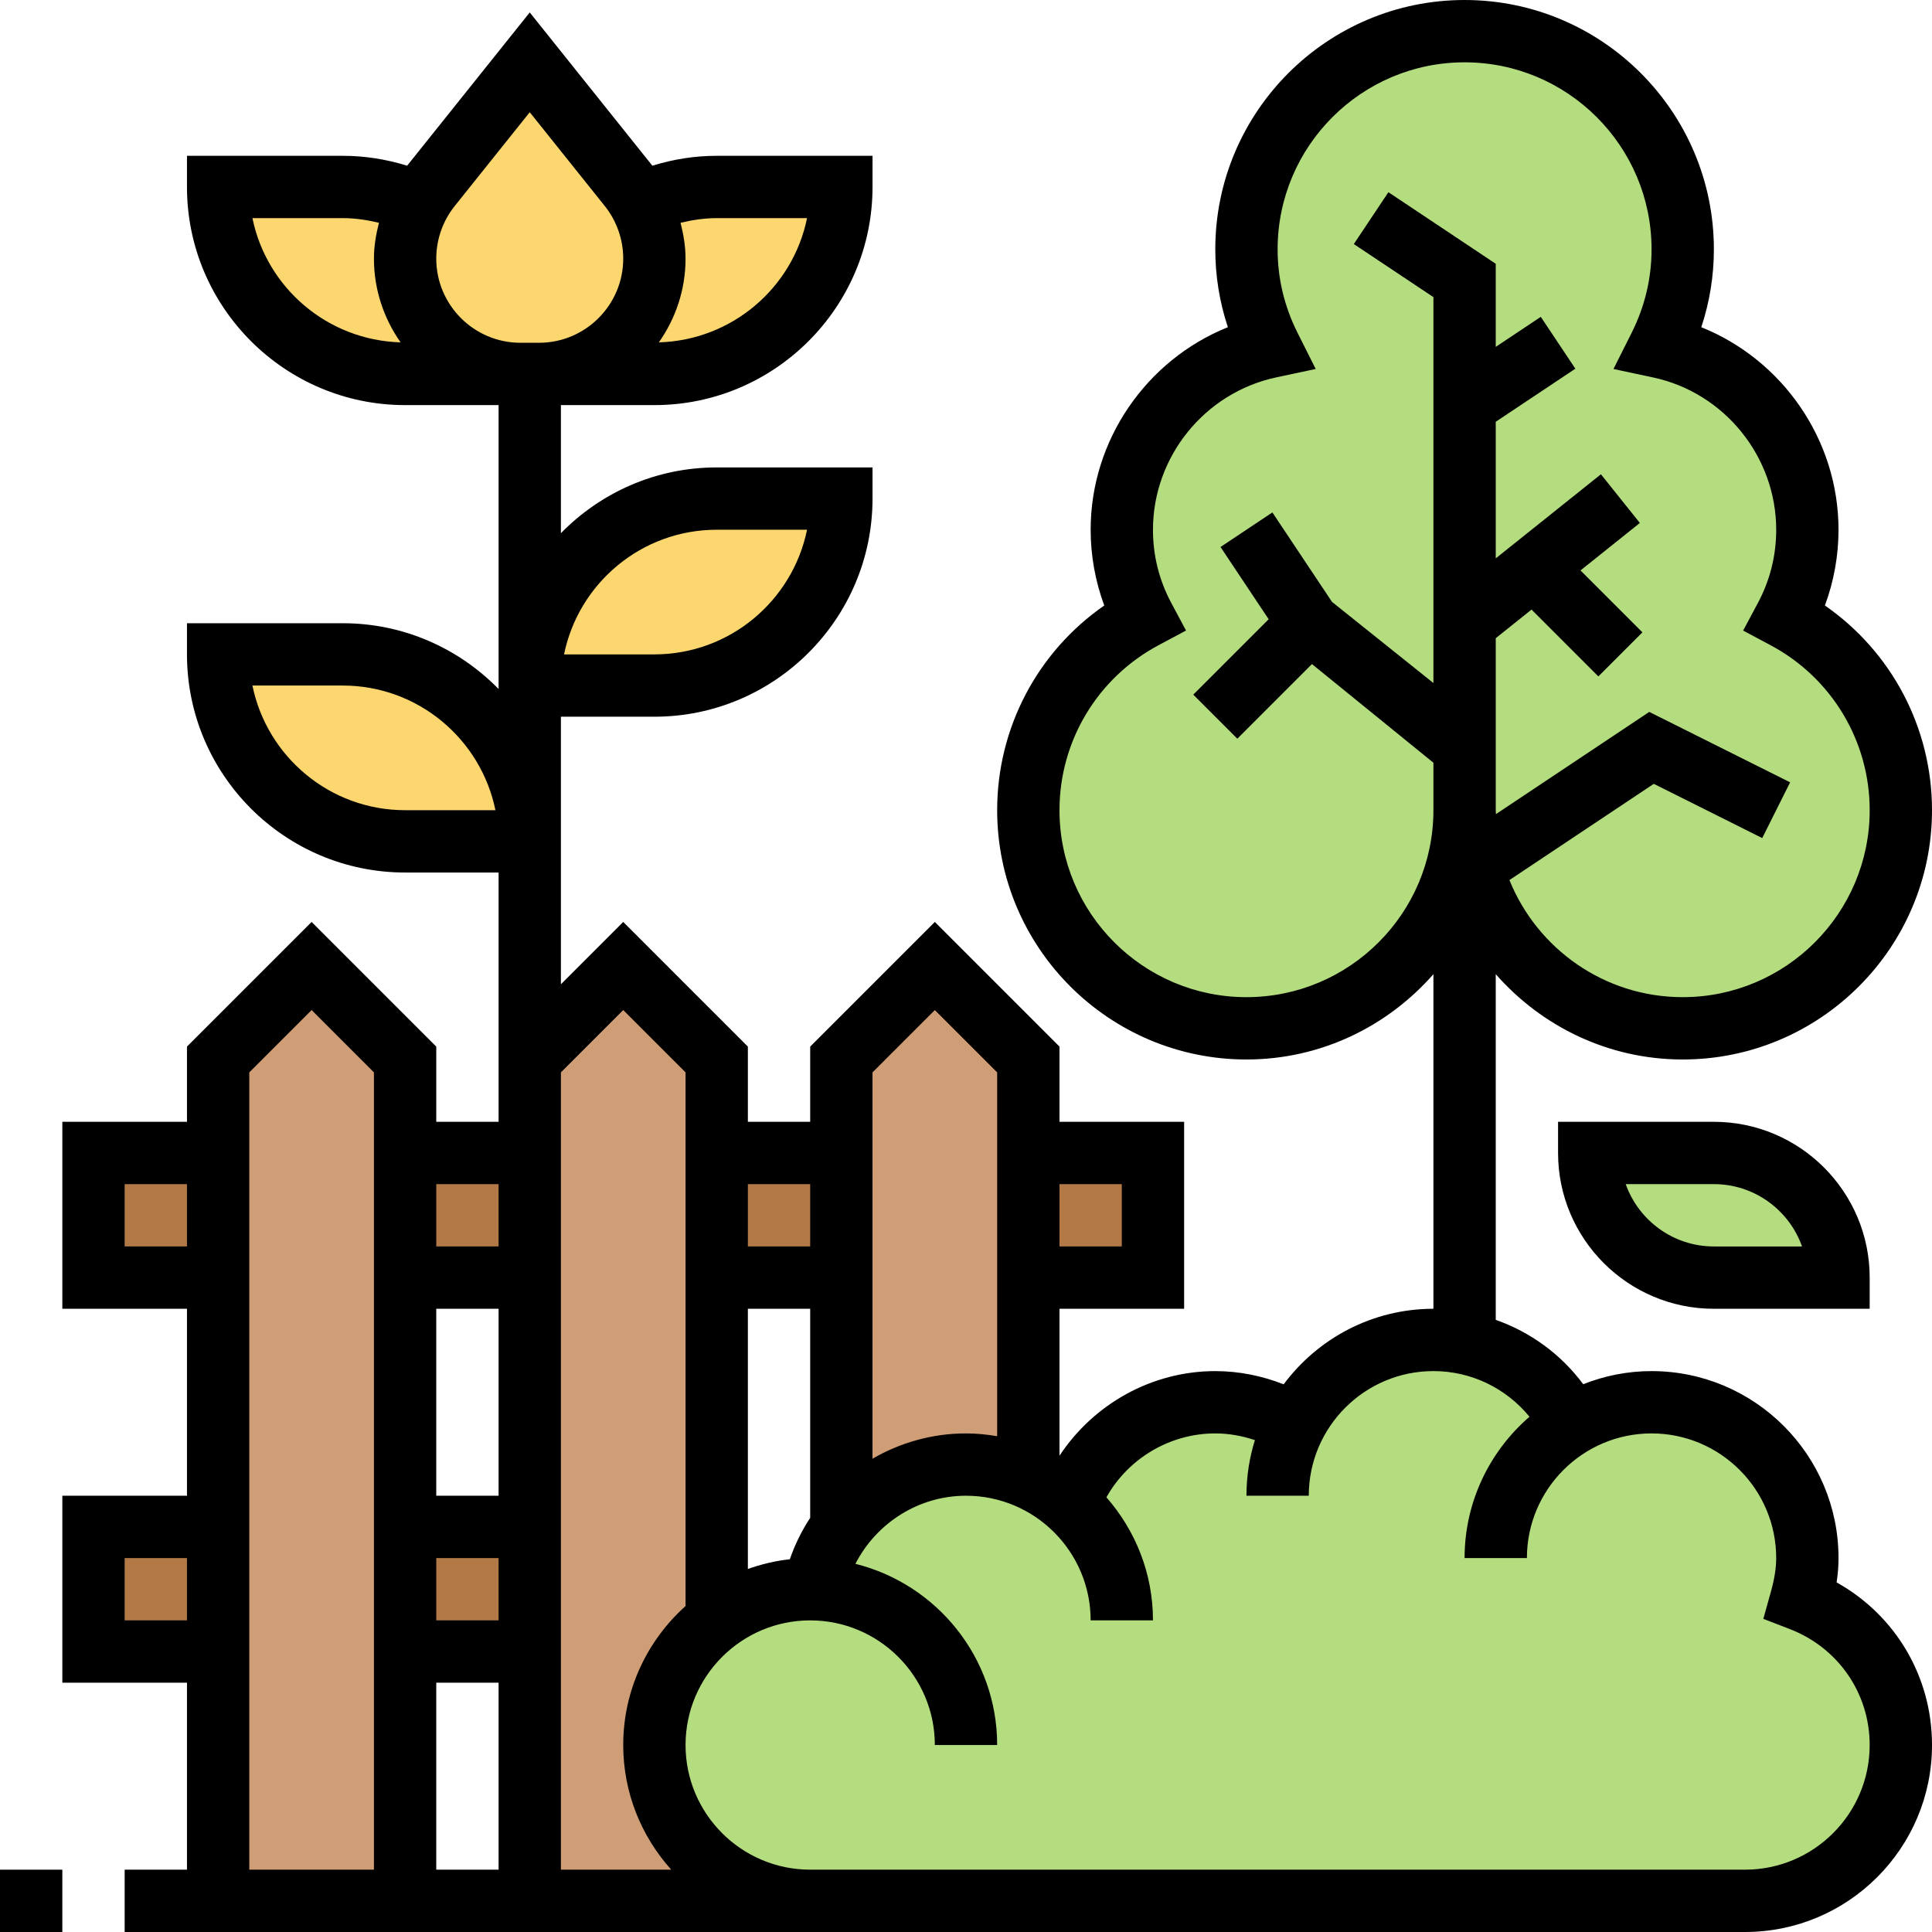
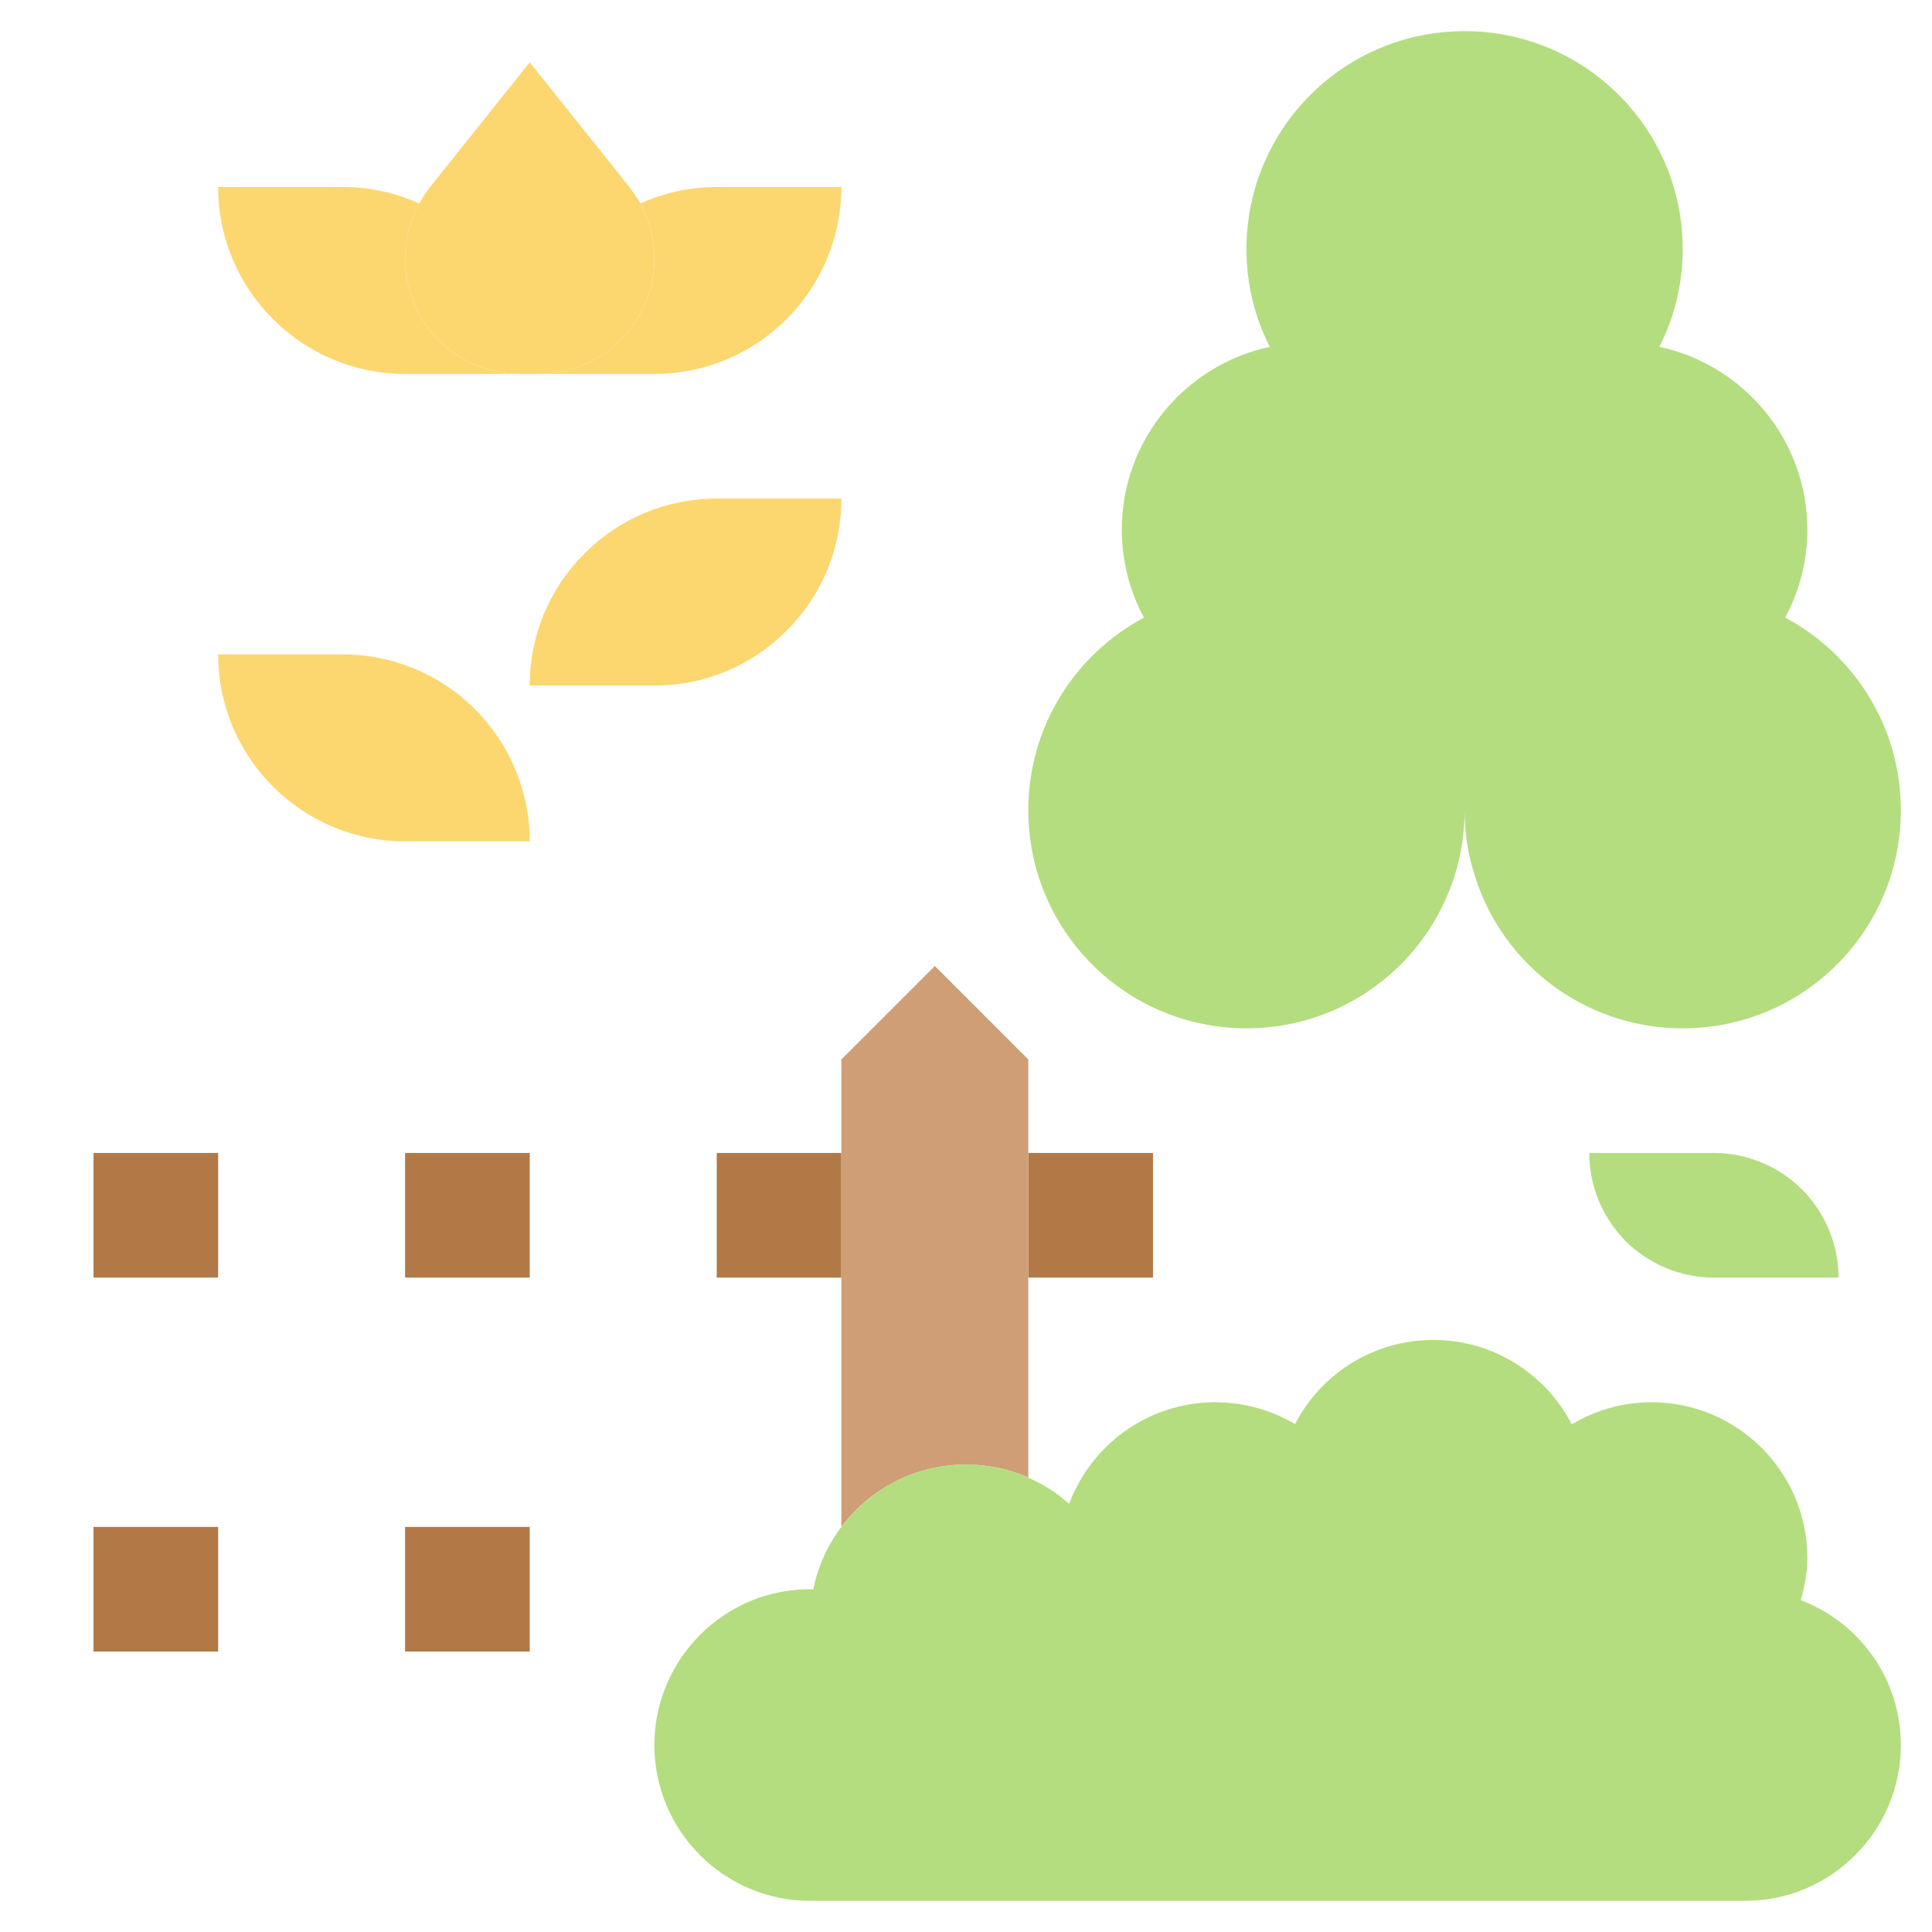
<svg xmlns="http://www.w3.org/2000/svg" height="496pt" viewBox="0 0 496 496" width="496pt">
  <g fill="#b27946">
    <path d="m24 392h32v32h-32zm0 0" />
    <path d="m104 392h32v32h-32zm0 0" />
    <path d="m264 296h32v32h-32zm0 0" />
    <path d="m184 296h32v32h-32zm0 0" />
    <path d="m104 296h32v32h-32zm0 0" />
    <path d="m24 296h32v32h-32zm0 0" />
  </g>
  <path d="m264 328v51.281c-4.879-2.082-10.32-3.281-16-3.281-13.121 0-24.719 6.32-32 16v-120l24-24 24 24zm0 0" fill="#cf9e76" />
-   <path d="m208 488h-72v-216l24-24 24 24v144c-9.68 7.281-16 18.961-16 32 0 22.078 17.922 40 40 40zm0 0" fill="#cf9e76" />
-   <path d="m104 424v64h-48v-216l24-24 24 24zm0 0" fill="#cf9e76" />
  <path d="m136 216h-32c-26.48 0-48-21.52-48-48h32c26.48 0 48 21.52 48 48zm0 0" fill="#fcd770" />
  <path d="m184 128h32c0 13.281-5.359 25.281-14.078 33.922-8.641 8.719-20.641 14.078-33.922 14.078h-32c0-13.281 5.359-25.281 14.078-33.922 8.641-8.719 20.641-14.078 33.922-14.078zm0 0" fill="#fcd770" />
  <path d="m184 48h32c0 26.48-21.52 48-48 48h-29.602c16.32 0 29.602-13.281 29.602-29.602 0-4.957-1.281-9.84-3.602-14.16 6-2.719 12.641-4.238 19.602-4.238zm0 0" fill="#fcd770" />
  <path d="m164.398 52.238c2.32 4.32 3.602 9.203 3.602 14.16 0 16.32-13.281 29.602-29.602 29.602h-4.797c-8.16 0-15.523-3.359-20.961-8.641-5.281-5.438-8.641-12.801-8.641-20.961 0-4.957 1.281-9.84 3.602-14.16.879-1.52 1.84-2.957 2.879-4.316l25.52-31.922 25.52 31.922c1.039 1.359 2 2.797 2.879 4.316zm0 0" fill="#fcd770" />
  <path d="m133.602 96h-29.602c-26.48 0-48-21.52-48-48h32c6.961 0 13.602 1.52 19.602 4.238-2.32 4.32-3.602 9.203-3.602 14.16 0 8.16 3.359 15.523 8.641 20.961 5.438 5.281 12.801 8.641 20.961 8.641zm0 0" fill="#fcd770" />
  <path d="m216 392c7.281-9.68 18.879-16 32-16 5.68 0 11.121 1.199 16 3.281v.078c3.84 1.68 7.359 3.922 10.48 6.719 5.68-15.199 20.32-26.078 37.52-26.078 7.52 0 14.48 2.078 20.48 5.602 6.641-12.883 20.078-21.602 35.52-21.602s28.879 8.801 35.52 21.68c6-3.602 12.961-5.68 20.48-5.68 22.078 0 40 17.922 40 40 0 3.762-.719 7.281-1.68 10.801 15.039 5.758 25.68 20.16 25.68 37.199 0 22.078-17.922 40-40 40h-240c-22.078 0-40-17.922-40-40 0-13.039 6.32-24.719 16-32 6.641-5.039 14.961-8 24-8 .238 0 .559 0 .801.078v-.078c1.199-5.922 3.68-11.359 7.199-16zm0 0" fill="#b4dd7f" />
  <path d="m472 328h-32c-8.801 0-16.801-3.602-22.641-9.359-5.758-5.84-9.359-13.84-9.359-22.641h32c8.801 0 16.801 3.602 22.641 9.359 5.758 5.84 9.359 13.84 9.359 22.641zm0 0" fill="#b4dd7f" />
  <path d="m378 222.641c-1.359-4.641-2-9.602-2-14.641 0 30.961-25.039 56-56 56s-56-25.039-56-56c0-21.441 12-40 29.68-49.441-3.602-6.719-5.68-14.398-5.68-22.559 0-23.039 16.32-42.32 38-46.961-3.84-7.52-6-16-6-25.039 0-30.961 25.039-56 56-56s56 25.039 56 56c0 9.039-2.16 17.52-6 25.039 21.68 4.641 38 23.922 38 46.961 0 8.16-2.078 15.84-5.68 22.559 17.68 9.441 29.68 28 29.68 49.441 0 30.961-25.039 56-56 56-25.922 0-47.68-17.52-54-41.359zm0 0" fill="#b4dd7f" />
-   <path d="m471.512 406.246c.328-2.141.488-4.199.488-6.246 0-26.473-21.527-48-48-48-6.199 0-12.105 1.215-17.543 3.367-5.723-7.703-13.547-13.383-22.457-16.527v-88.742c11.742 13.367 28.855 21.902 48 21.902 35.289 0 64-28.711 64-64 0-21.152-10.367-40.672-27.496-52.551 2.305-6.211 3.496-12.816 3.496-19.449 0-23.055-14.359-43.617-35.23-52 2.141-6.449 3.23-13.145 3.23-20 0-35.289-28.711-64-64-64s-64 28.711-64 64c0 6.855 1.09 13.551 3.23 20-20.871 8.383-35.23 28.945-35.23 52 0 6.633 1.191 13.238 3.496 19.449-17.129 11.879-27.496 31.398-27.496 52.551 0 35.289 28.711 64 64 64 19.145 0 36.258-8.535 48-21.902v85.902c-15.742 0-29.695 7.648-38.449 19.391-5.566-2.184-11.504-3.391-17.551-3.391-16.312 0-31.246 8.465-40 21.727v-37.727h32v-48h-32v-19.312l-32-32-32 32v19.312h-16v-19.312l-32-32-16 16v-68.688h24c30.871 0 56-25.129 56-56v-8h-40c-15.664 0-29.824 6.48-40 16.887v-32.887h24c30.871 0 56-25.129 56-56v-8h-40c-5.641 0-11.168.879-16.52 2.543l-31.48-39.352-31.48 39.352c-5.352-1.664-10.879-2.543-16.52-2.543h-40v8c0 30.871 25.129 56 56 56h24v72.887c-10.176-10.406-24.336-16.887-40-16.887h-40v8c0 30.871 25.129 56 56 56h24v64h-16v-19.312l-32-32-32 32v19.312h-32v48h32v48h-32v48h32v48h-16v16h416c26.473 0 48-21.527 48-48 0-17.602-9.414-33.344-24.488-41.754zm-151.512-150.246c-26.473 0-48-21.527-48-48 0-17.742 9.742-33.977 25.426-42.352l7.062-3.77-3.777-7.062c-3.125-5.84-4.711-12.176-4.711-18.816 0-18.762 13.305-35.207 31.641-39.113l10.137-2.16-4.648-9.254c-3.402-6.777-5.129-13.992-5.129-21.473 0-26.473 21.527-48 48-48s48 21.527 48 48c0 7.48-1.727 14.695-5.129 21.48l-4.648 9.254 10.137 2.16c18.336 3.898 31.641 20.344 31.641 39.105 0 6.641-1.586 12.977-4.711 18.824l-3.777 7.062 7.062 3.77c15.684 8.367 25.426 24.602 25.426 42.344 0 26.473-21.527 48-48 48-20.129 0-37.367-12.457-44.488-30.055l37.062-24.707 27.84 13.922 7.16-14.312-36.16-18.078-39.367 26.246c-.008-.344-.047-.672-.047-1.016v-44.152l9.184-7.352 17.16 17.16 11.312-11.312-15.895-15.895 15.238-12.191-10-12.496-27 21.59v-35.07l20.441-13.625-8.875-13.312-11.566 7.711v-21.336l-27.559-18.375-8.875 13.312 20.434 13.625v99.07l-26.031-20.824-15.312-22.969-13.312 8.875 12.359 18.543-19.359 19.359 11.312 11.312 19.16-19.16 31.184 25.328v12.184c0 26.473-21.527 48-48 48zm-136-120h23.191c-3.719 18.23-19.871 32-39.191 32h-23.191c3.711-18.23 19.871-32 39.191-32zm23.191-80c-3.641 17.863-19.238 31.352-38.039 31.895 4.289-6.102 6.848-13.496 6.848-21.504 0-3.117-.52-6.191-1.281-9.191 3.035-.734 6.129-1.199 9.281-1.199zm-90.449-3.113 19.258-24.078 19.266 24.086c3.055 3.809 4.734 8.609 4.734 13.496 0 11.914-9.695 21.609-21.609 21.609h-4.781c-11.914 0-21.609-9.695-21.609-21.609 0-4.887 1.68-9.688 4.742-13.504zm-51.934 3.113h23.191c3.152 0 6.246.465 9.289 1.199-.77 3-1.289 6.074-1.289 9.191 0 8.008 2.559 15.402 6.84 21.504-18.793-.543-34.391-14.031-38.031-31.895zm39.191 152c-19.32 0-35.48-13.77-39.191-32h23.191c19.32 0 35.48 13.77 39.191 32zm184 96v16h-16v-16zm-48-44.688 16 16v93.406c-2.609-.438-5.273-.719-8-.719-8.664 0-16.871 2.367-24 6.496v-99.184zm-32 130.367c-2.168 3.273-3.91 6.824-5.23 10.625-3.738.406-7.336 1.281-10.77 2.504v-66.809h16zm0-85.68v16h-16v-16zm-32-28.688v137.008c-9.793 8.793-16 21.504-16 35.68 0 12.305 4.688 23.496 12.32 32h-28.32v-204.688l16-16zm-48 108.688h-16v-48h16zm0 16v16h-16v-16zm0 32v48h-16v-48zm0-128v16h-16v-16zm-96 16v-16h16v16zm0 96v-16h16v16zm32-140.688 16-16 16 16v204.688h-32zm384 204.688h-240c-17.648 0-32-14.352-32-32s14.352-32 32-32 32 14.352 32 32h16c0-22.457-15.52-41.312-36.391-46.52 5.367-10.449 16.191-17.48 28.391-17.48 17.648 0 32 14.352 32 32h16c0-12.105-4.535-23.137-11.953-31.594 5.586-9.973 16.289-16.406 27.953-16.406 3.488 0 6.91.633 10.168 1.719-1.406 4.512-2.168 9.312-2.168 14.281h16c0-17.648 14.352-32 32-32 9.719 0 18.664 4.398 24.664 11.719-10.184 8.809-16.664 21.793-16.664 36.281h16c0-17.648 14.352-32 32-32s32 14.352 32 32c0 2.559-.434 5.305-1.352 8.617l-1.953 6.992 6.777 2.613c12.473 4.816 20.527 16.504 20.527 29.777 0 17.648-14.352 32-32 32zm0 0" />
-   <path d="m0 480h16v16h-16zm0 0" />
-   <path d="m440 288h-40v8c0 22.055 17.945 40 40 40h40v-8c0-22.055-17.945-40-40-40zm0 32c-10.434 0-19.328-6.688-22.633-16h22.633c10.434 0 19.328 6.688 22.633 16zm0 0" />
</svg>